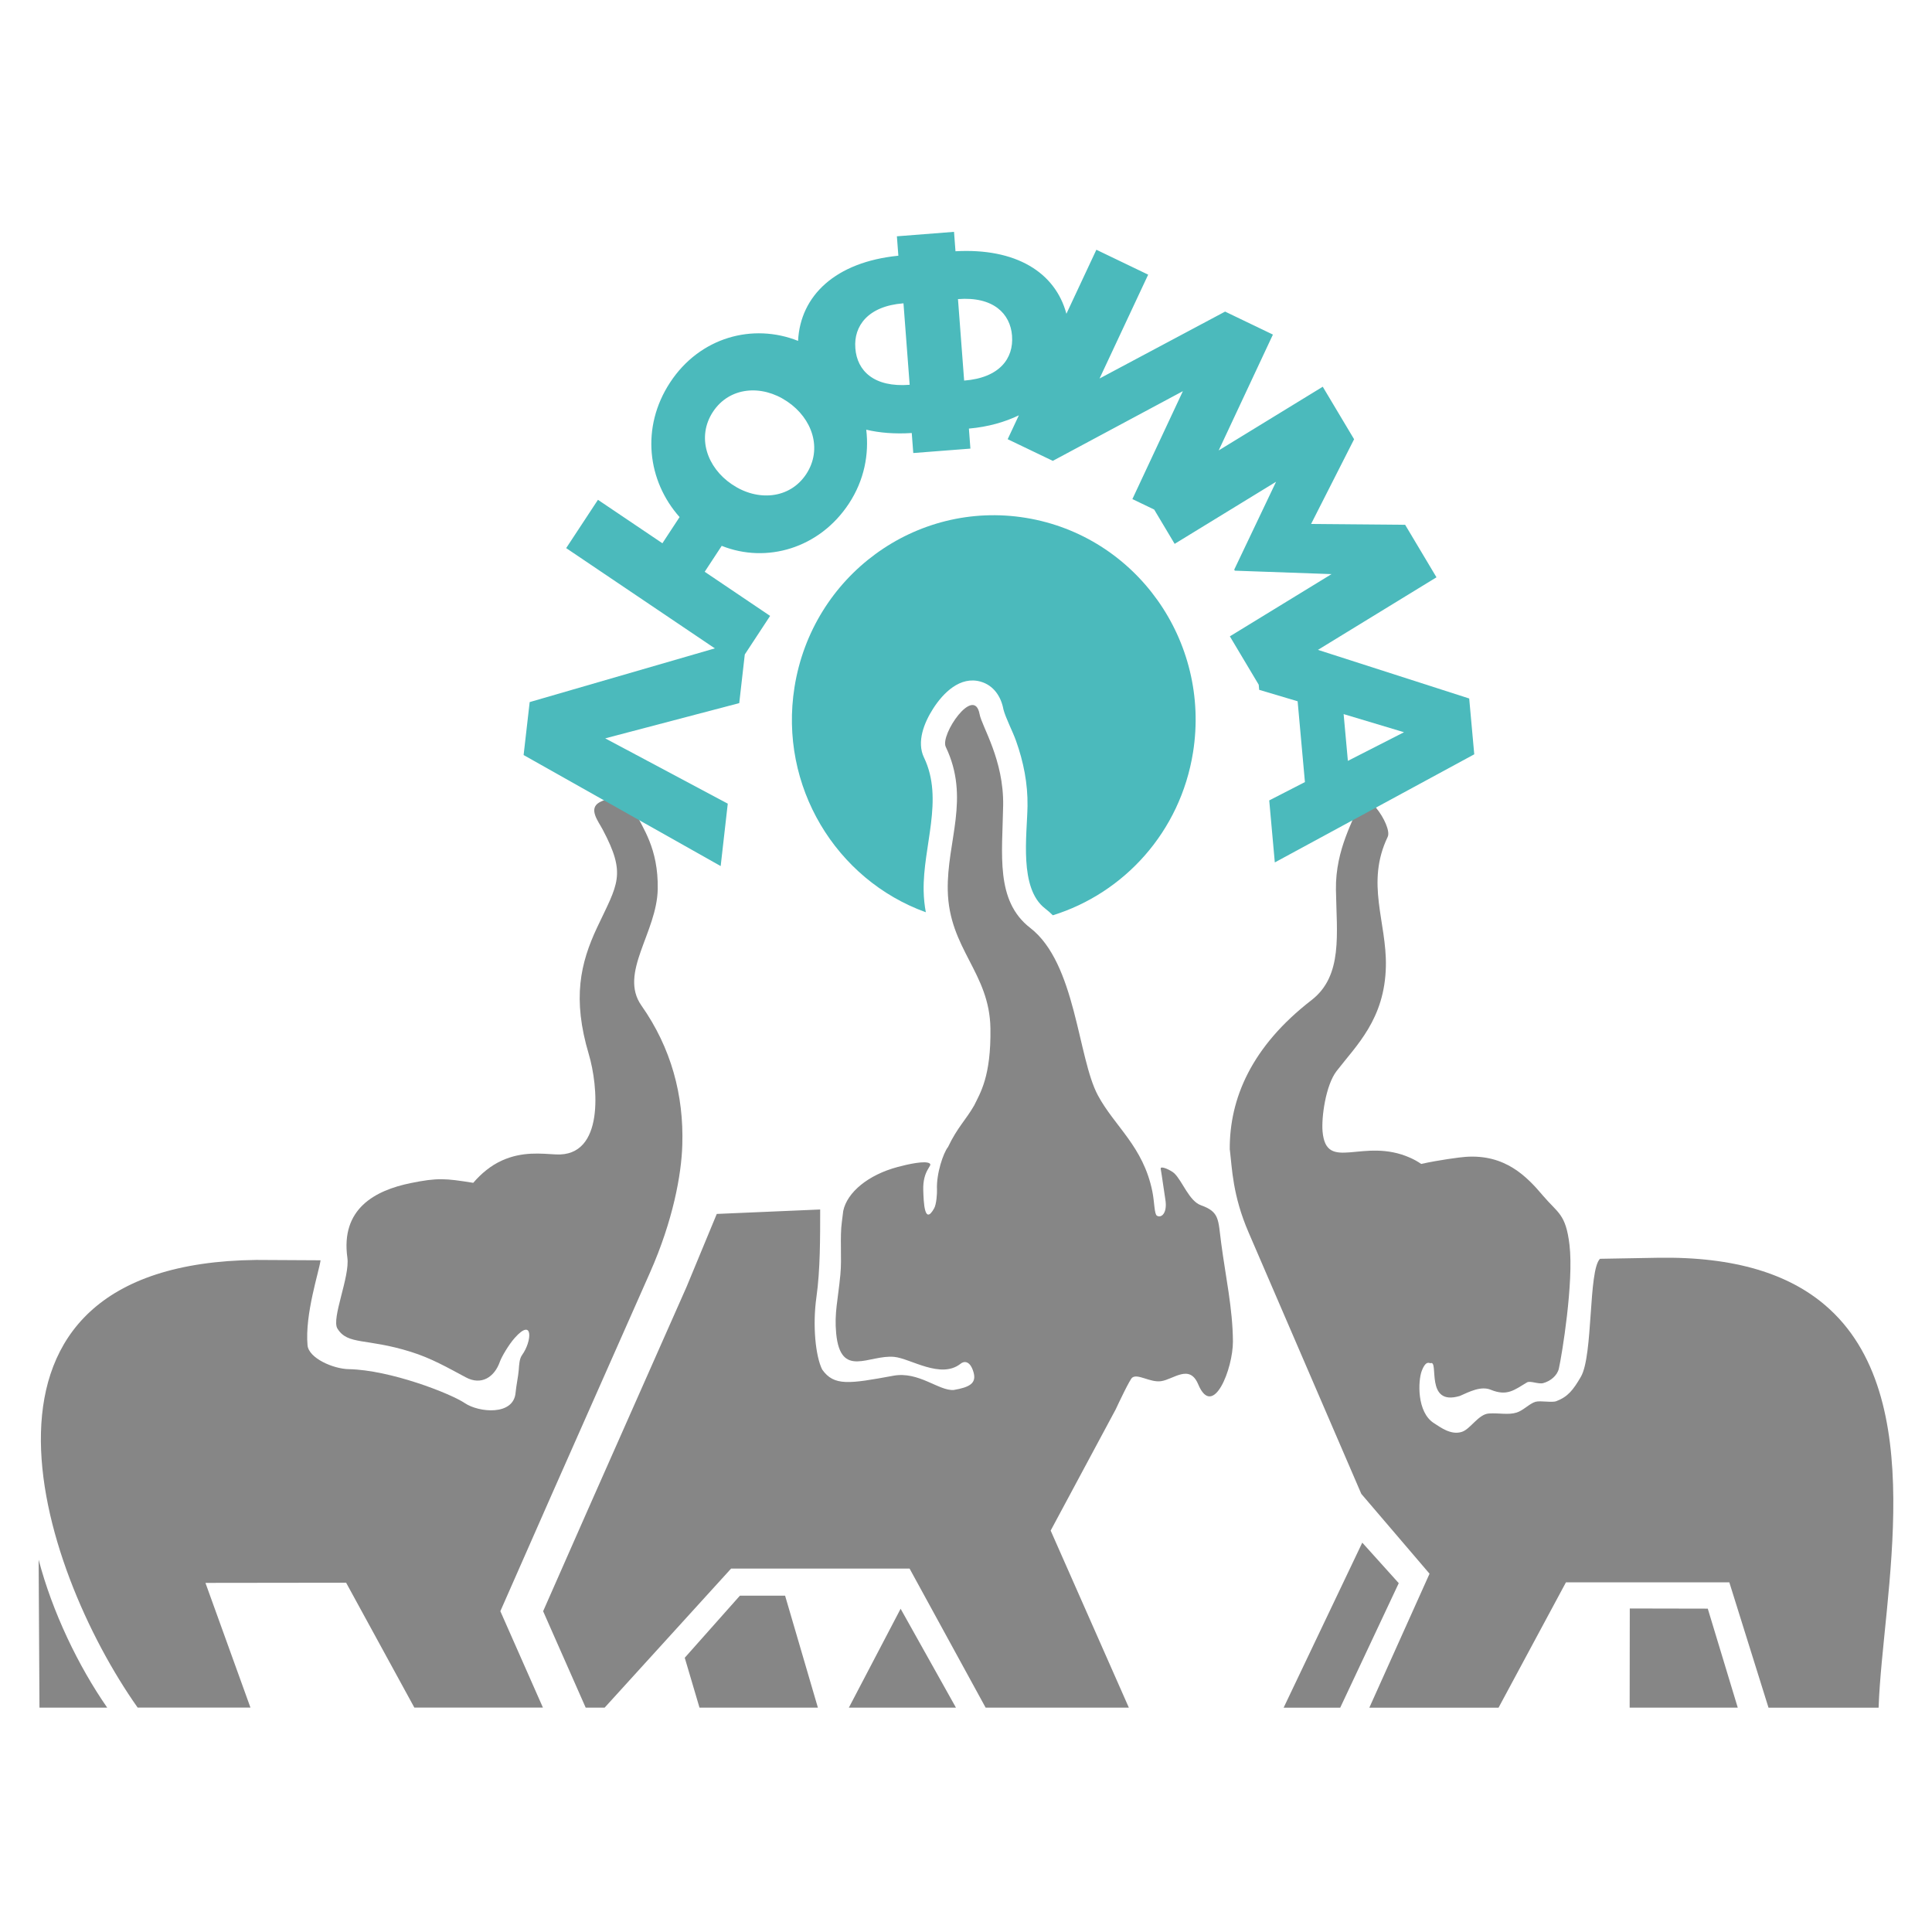
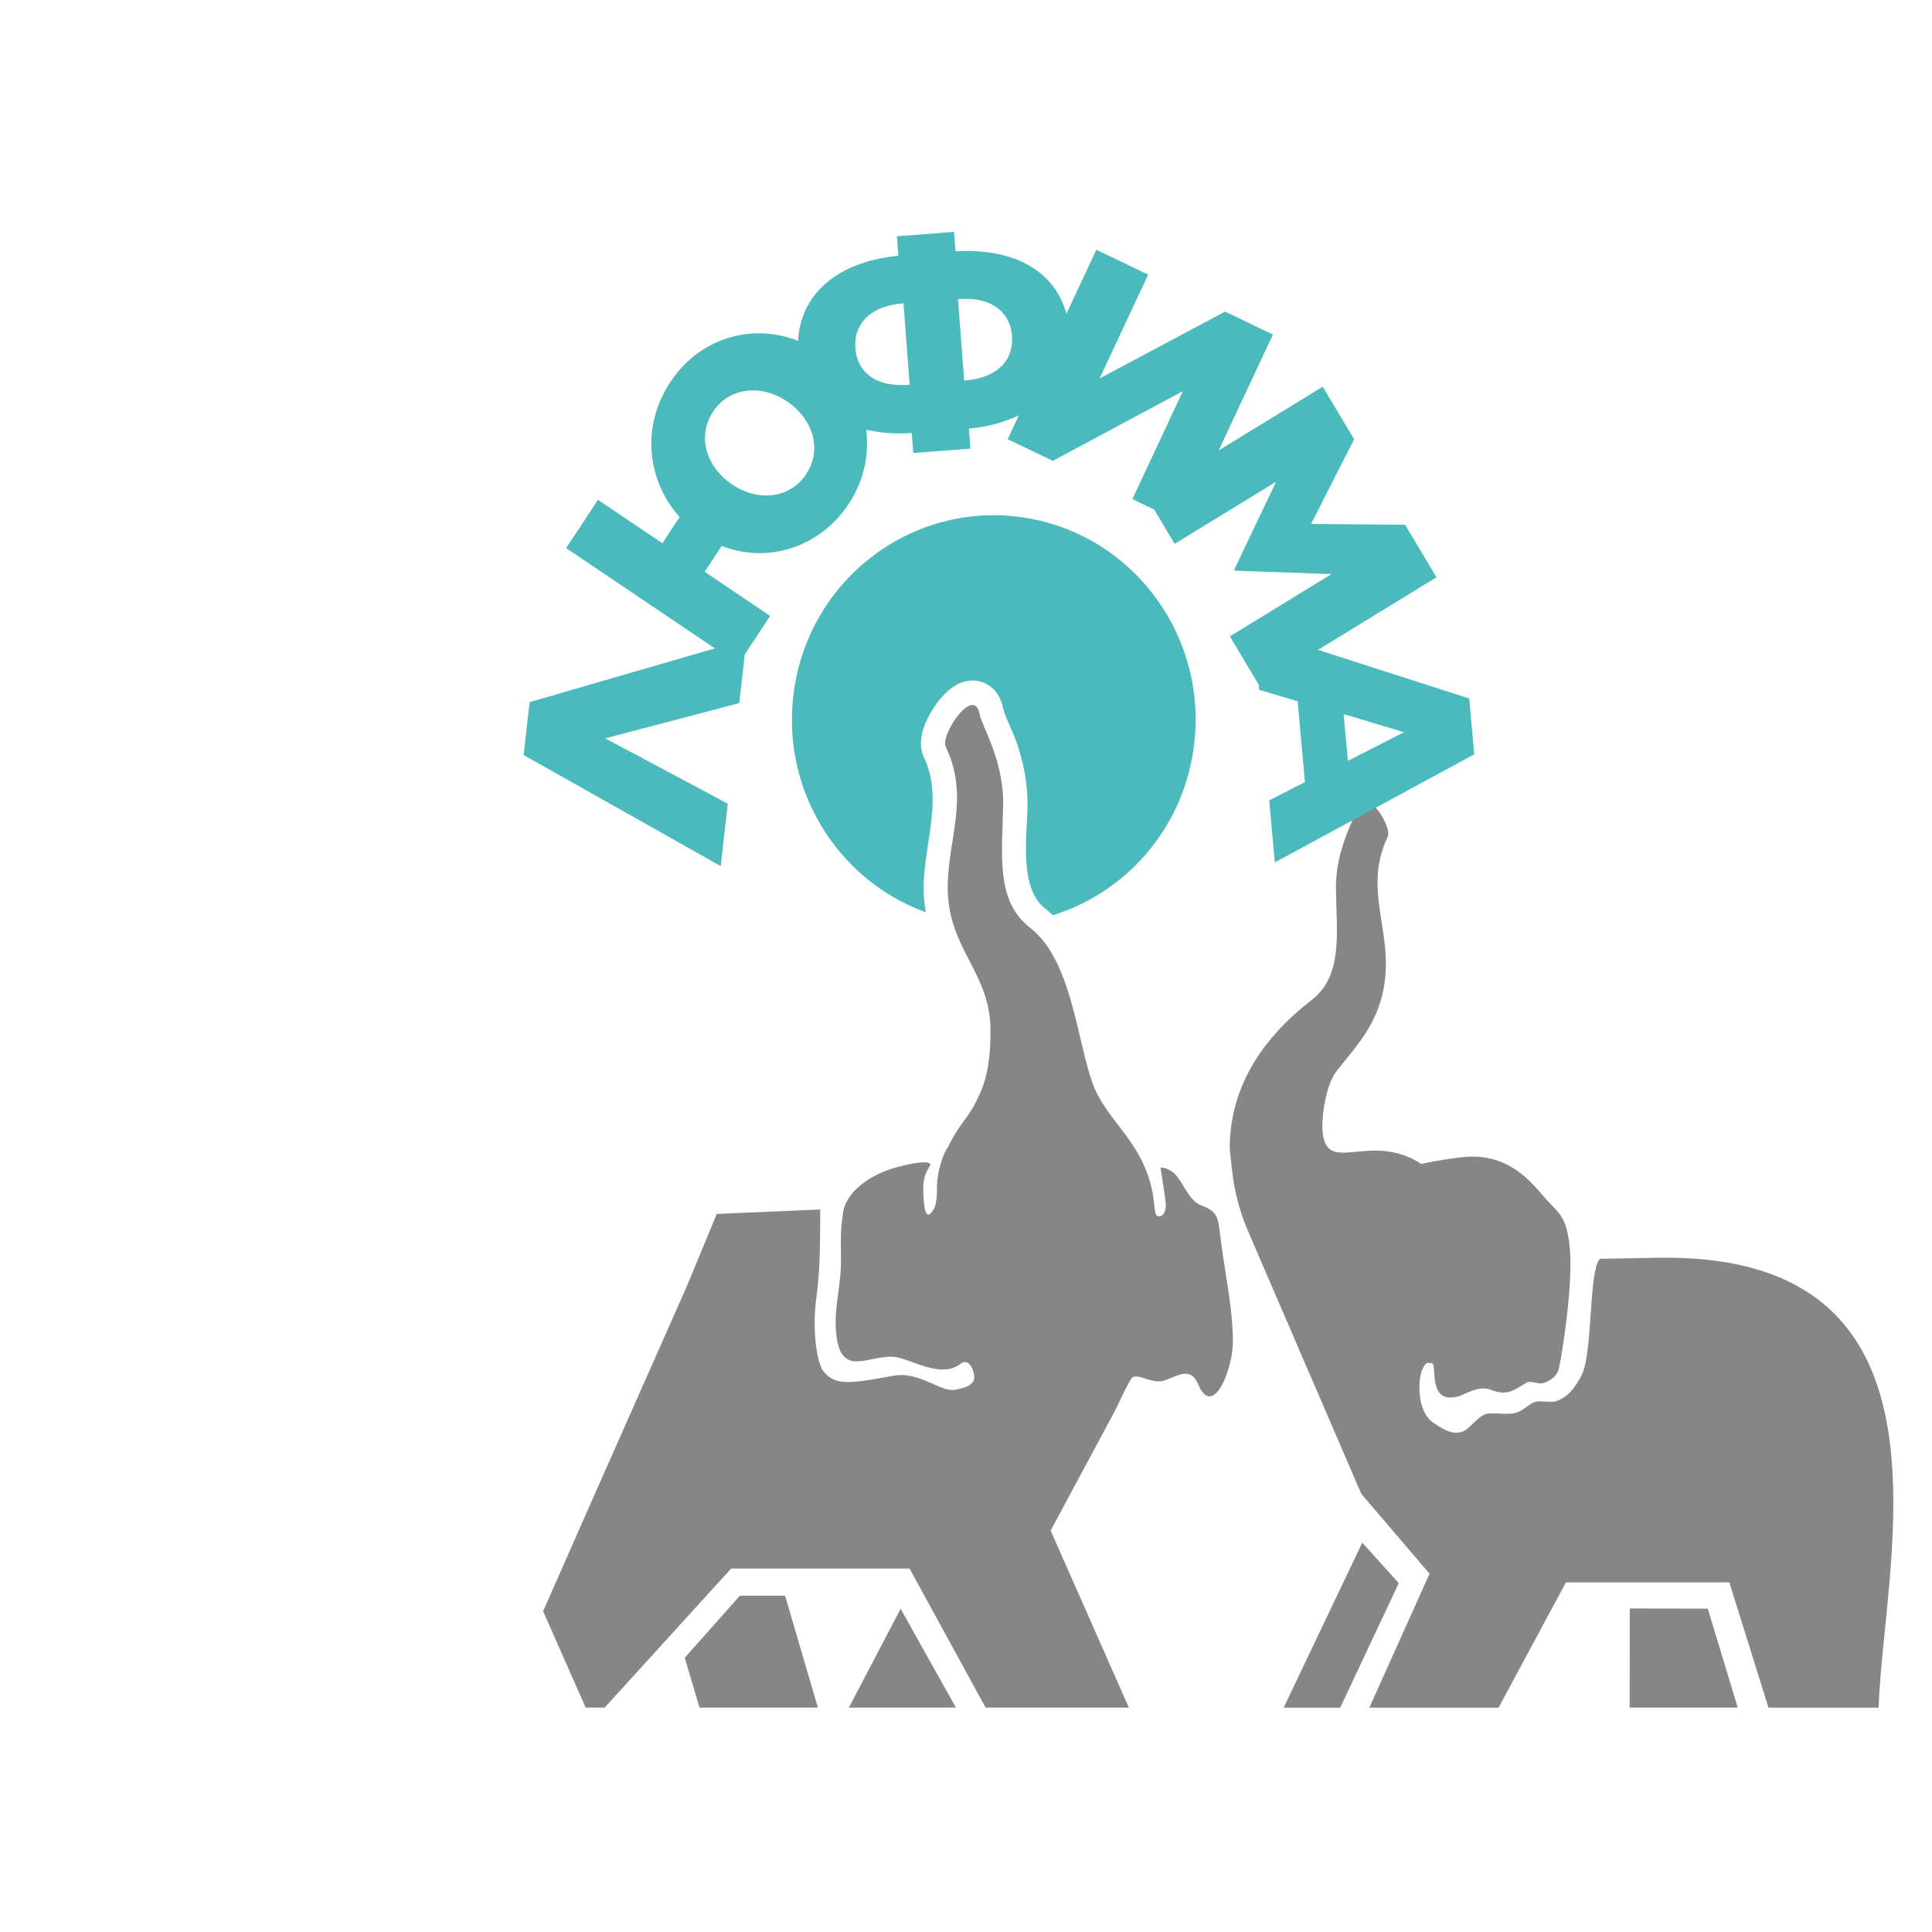
<svg xmlns="http://www.w3.org/2000/svg" width="100" height="100" viewBox="0 0 100 100" fill="none">
  <g clip-path="url(#clip0_537_18)">
    <path fill-rule="evenodd" clip-rule="evenodd" d="M72.399 81.944L70.511 79.847L66.44 88.39H69.369L72.399 81.944ZM89.949 88.387H84.351L84.357 83.255L88.394 83.263L89.946 88.387H89.949ZM63.652 59.505C63.633 56.855 64.785 54.163 67.884 51.766C69.517 50.503 69.184 48.329 69.148 46.053C69.113 43.914 70.144 42.368 70.248 41.786C70.498 40.416 72.099 42.742 71.827 43.315C70.676 45.716 71.779 47.714 71.733 50.012C71.677 52.75 70.207 54.107 69.18 55.44C68.617 56.172 68.391 57.837 68.456 58.568C68.65 60.716 70.557 58.835 72.999 59.93C73.197 60.018 73.384 60.124 73.562 60.245C74.46 60.044 75.552 59.901 75.852 59.879C77.903 59.731 79.019 60.886 79.873 61.897C80.639 62.8 81.045 62.824 81.237 64.437C81.465 66.367 80.841 70.16 80.686 70.839C80.604 71.202 80.243 71.493 79.875 71.59C79.621 71.656 79.203 71.451 79.034 71.555C78.373 71.949 78.01 72.279 77.163 71.934C76.657 71.727 76.07 72.028 75.559 72.255C73.732 72.802 74.497 70.392 74.047 70.557C73.993 70.577 73.814 70.372 73.588 70.962C73.399 71.462 73.319 73.106 74.236 73.672C74.528 73.852 75.093 74.302 75.669 74.112C76.109 73.969 76.524 73.2 77.059 73.163C77.59 73.125 78.059 73.251 78.499 73.114C78.84 73.009 79.171 72.647 79.469 72.559C79.732 72.482 80.321 72.612 80.554 72.524C81.15 72.297 81.424 71.953 81.826 71.262C82.468 70.156 82.207 65.752 82.816 65.155L85.782 65.102C89.846 65.03 92.61 65.972 94.463 67.552C99.993 72.262 97.434 82.611 97.236 88.39H91.538L89.509 81.9H81.054L77.564 88.39H70.876L73.993 81.455L70.461 77.322L64.629 63.796C63.796 61.868 63.774 60.48 63.656 59.507L63.652 59.505Z" fill="#868686" />
    <path d="M47.827 39.215C47.431 38.391 47.84 37.398 48.293 36.688C48.815 35.867 49.697 34.977 50.763 35.283C51.441 35.479 51.818 36.067 51.937 36.717C52.055 37.169 52.416 37.856 52.588 38.341C52.977 39.431 53.201 40.555 53.184 41.72C53.16 43.236 52.736 45.974 54.09 47.02C54.234 47.13 54.367 47.249 54.495 47.375C58.181 46.229 61.097 43.055 61.752 38.938C62.669 33.166 58.796 27.736 53.099 26.804C47.403 25.874 42.04 29.798 41.123 35.569C40.309 40.689 43.267 45.538 47.921 47.218C47.855 46.87 47.816 46.505 47.808 46.115C47.762 43.804 48.864 41.383 47.829 39.217L47.827 39.215Z" fill="#4BBABC" />
    <path fill-rule="evenodd" clip-rule="evenodd" d="M54.384 79.227L58.429 88.387H51.016L47.08 81.19H37.841L31.296 88.387H30.315L28.112 83.397L30.443 78.108L35.532 66.617L37.1 62.833L42.452 62.603C42.452 64.029 42.458 65.725 42.258 67.139C42.052 68.598 42.21 70.199 42.558 70.891C43.169 71.75 43.941 71.631 46.24 71.208C47.551 70.966 48.587 71.997 49.363 71.946C50.168 71.807 50.559 71.609 50.389 71.025C50.211 70.411 49.894 70.448 49.728 70.58C48.704 71.404 47.127 70.314 46.286 70.232C44.979 70.105 43.507 71.384 43.28 69.014C43.18 67.952 43.37 67.316 43.498 65.97C43.581 65.119 43.463 64.031 43.576 63.236L43.646 62.676C43.848 61.716 44.931 60.812 46.462 60.403C46.969 60.266 47.923 60.05 48.128 60.227C48.271 60.348 47.756 60.566 47.788 61.608C47.808 62.222 47.847 63.447 48.35 62.546C48.476 62.322 48.506 61.749 48.498 61.579C48.458 60.744 48.83 59.665 49.069 59.37C49.552 58.356 49.996 57.962 50.424 57.215C50.727 56.585 51.303 55.73 51.264 53.225C51.22 50.331 49.117 49.119 49.056 46.084C49.004 43.535 50.226 41.321 48.952 38.657C48.65 38.025 50.424 35.443 50.703 36.963C50.82 37.609 51.962 39.323 51.923 41.693C51.881 44.215 51.512 46.626 53.323 48.027C55.694 49.857 55.781 54.75 56.827 56.695C57.694 58.31 59.171 59.332 59.645 61.667C59.76 62.233 59.743 62.848 59.886 62.927C60.121 63.059 60.434 62.782 60.317 62.077C60.245 61.641 60.136 60.806 60.078 60.502C60.039 60.297 60.632 60.583 60.787 60.735C61.209 61.147 61.548 62.163 62.159 62.383C63.129 62.731 63.046 63.106 63.209 64.348C63.433 66.051 63.807 67.747 63.816 69.43C63.823 70.845 62.787 73.484 62.018 71.651C61.567 70.578 60.741 71.402 60.089 71.49C59.525 71.567 58.882 71.08 58.599 71.309C58.475 71.409 57.89 72.642 57.751 72.944L54.38 79.227H54.384ZM35.443 85.807L36.206 88.387H42.334L40.636 82.591H38.298L35.441 85.807H35.443ZM49.483 88.387H43.937L46.616 83.269L49.48 88.387H49.483Z" fill="#868686" />
-     <path fill-rule="evenodd" clip-rule="evenodd" d="M26.644 69.248C26.324 69.607 25.961 70.237 25.878 70.471C25.593 71.292 24.91 71.715 24.123 71.297C23.153 70.781 22.342 70.308 21.266 69.971C18.952 69.246 18.004 69.636 17.466 68.768C17.142 68.248 18.117 66.08 17.98 65.102C17.627 62.564 19.406 61.615 21.259 61.236C22.657 60.952 23.051 60.993 24.495 61.223C24.91 60.74 25.406 60.326 25.985 60.066C27.048 59.588 28.009 59.714 28.773 59.753C31.315 59.888 30.954 56.173 30.478 54.574C29.616 51.686 30.034 49.858 30.915 47.987C31.976 45.738 32.431 45.269 31.195 42.938C30.967 42.506 30.443 41.865 31.019 41.533C31.528 41.24 32.489 41.176 32.87 42.011C33.253 42.854 34.079 43.888 34.044 46.013C34.007 48.276 32.015 50.362 33.2 52.047C34.745 54.244 35.395 56.693 35.316 59.253C35.273 60.806 34.827 63.194 33.651 65.851L28.562 77.346L25.898 83.395L28.101 88.383H21.446L17.915 81.921L10.634 81.93L12.963 88.383H7.124C2.002 81.133 -3.145 65.397 13.267 65.214L16.592 65.232C16.525 65.781 15.772 68.021 15.918 69.631C15.979 70.301 17.249 70.852 18.047 70.867C20.189 70.907 23.31 72.121 24.058 72.625C24.782 73.114 26.572 73.288 26.685 72.099C26.722 71.704 26.824 71.239 26.85 70.913C26.872 70.627 26.883 70.329 27.022 70.136C27.54 69.424 27.611 68.164 26.642 69.25L26.644 69.248ZM2 80.73L2.043 88.387H5.549C4.059 86.244 2.711 83.442 2 80.73Z" fill="#868686" />
    <path fill-rule="evenodd" clip-rule="evenodd" d="M76.049 36.155L68.217 33.637L74.352 29.881L72.73 27.163L67.861 27.121L70.088 22.735L68.465 20.017L63.079 23.314L65.886 17.318L63.411 16.128L56.913 19.591L59.429 14.216L56.748 12.927L55.197 16.241C54.617 14.086 52.573 12.831 49.456 13.005L49.38 12L46.423 12.231L46.499 13.236C43.234 13.562 41.423 15.309 41.308 17.644C38.965 16.71 36.225 17.452 34.688 19.79C33.153 22.125 33.516 24.9 35.175 26.764L34.286 28.119L30.95 25.87L29.305 28.37L37 33.56L27.416 36.34L27.102 39.081L37.302 44.828L37.669 41.597L31.326 38.217L38.263 36.393L38.55 33.875L39.861 31.879L36.475 29.595L37.356 28.253C39.668 29.179 42.412 28.388 43.939 26.066C44.733 24.859 44.989 23.515 44.837 22.241C45.533 22.407 46.32 22.468 47.192 22.413L47.271 23.449L50.228 23.22L50.15 22.184C51.155 22.094 52.009 21.845 52.736 21.497L52.157 22.733L54.493 23.854L61.226 20.246L58.612 25.832L59.74 26.374L60.8 28.15L66.049 24.936L63.883 29.485L63.916 29.538L68.92 29.716L63.657 32.937L65.151 35.441L65.175 35.706L67.165 36.298L67.543 40.48L65.695 41.429L65.984 44.639L76.307 39.043L76.046 36.157L76.049 36.155ZM41.732 24.537C40.875 25.839 39.2 25.958 37.902 25.081L37.876 25.064C36.591 24.195 36.047 22.62 36.902 21.316C37.759 20.014 39.433 19.895 40.731 20.772L40.758 20.79C42.043 21.658 42.586 23.233 41.732 24.537ZM44.272 18.023V18.007C44.185 16.88 44.92 15.844 46.749 15.701H46.764L47.084 19.917C45.237 20.061 44.359 19.197 44.272 18.023ZM49.904 19.699L49.585 15.481C51.416 15.34 52.296 16.234 52.383 17.377V17.393C52.47 18.536 51.751 19.556 49.906 19.699H49.904ZM69.766 39.383L69.546 36.962L72.671 37.9L69.764 39.383H69.766Z" fill="#4BBABC" />
  </g>
  <defs>
    <clipPath id="clip0_537_18">
      <rect width="96" height="76.387" fill="white" transform="translate(2 12)" />
    </clipPath>
  </defs>
</svg>